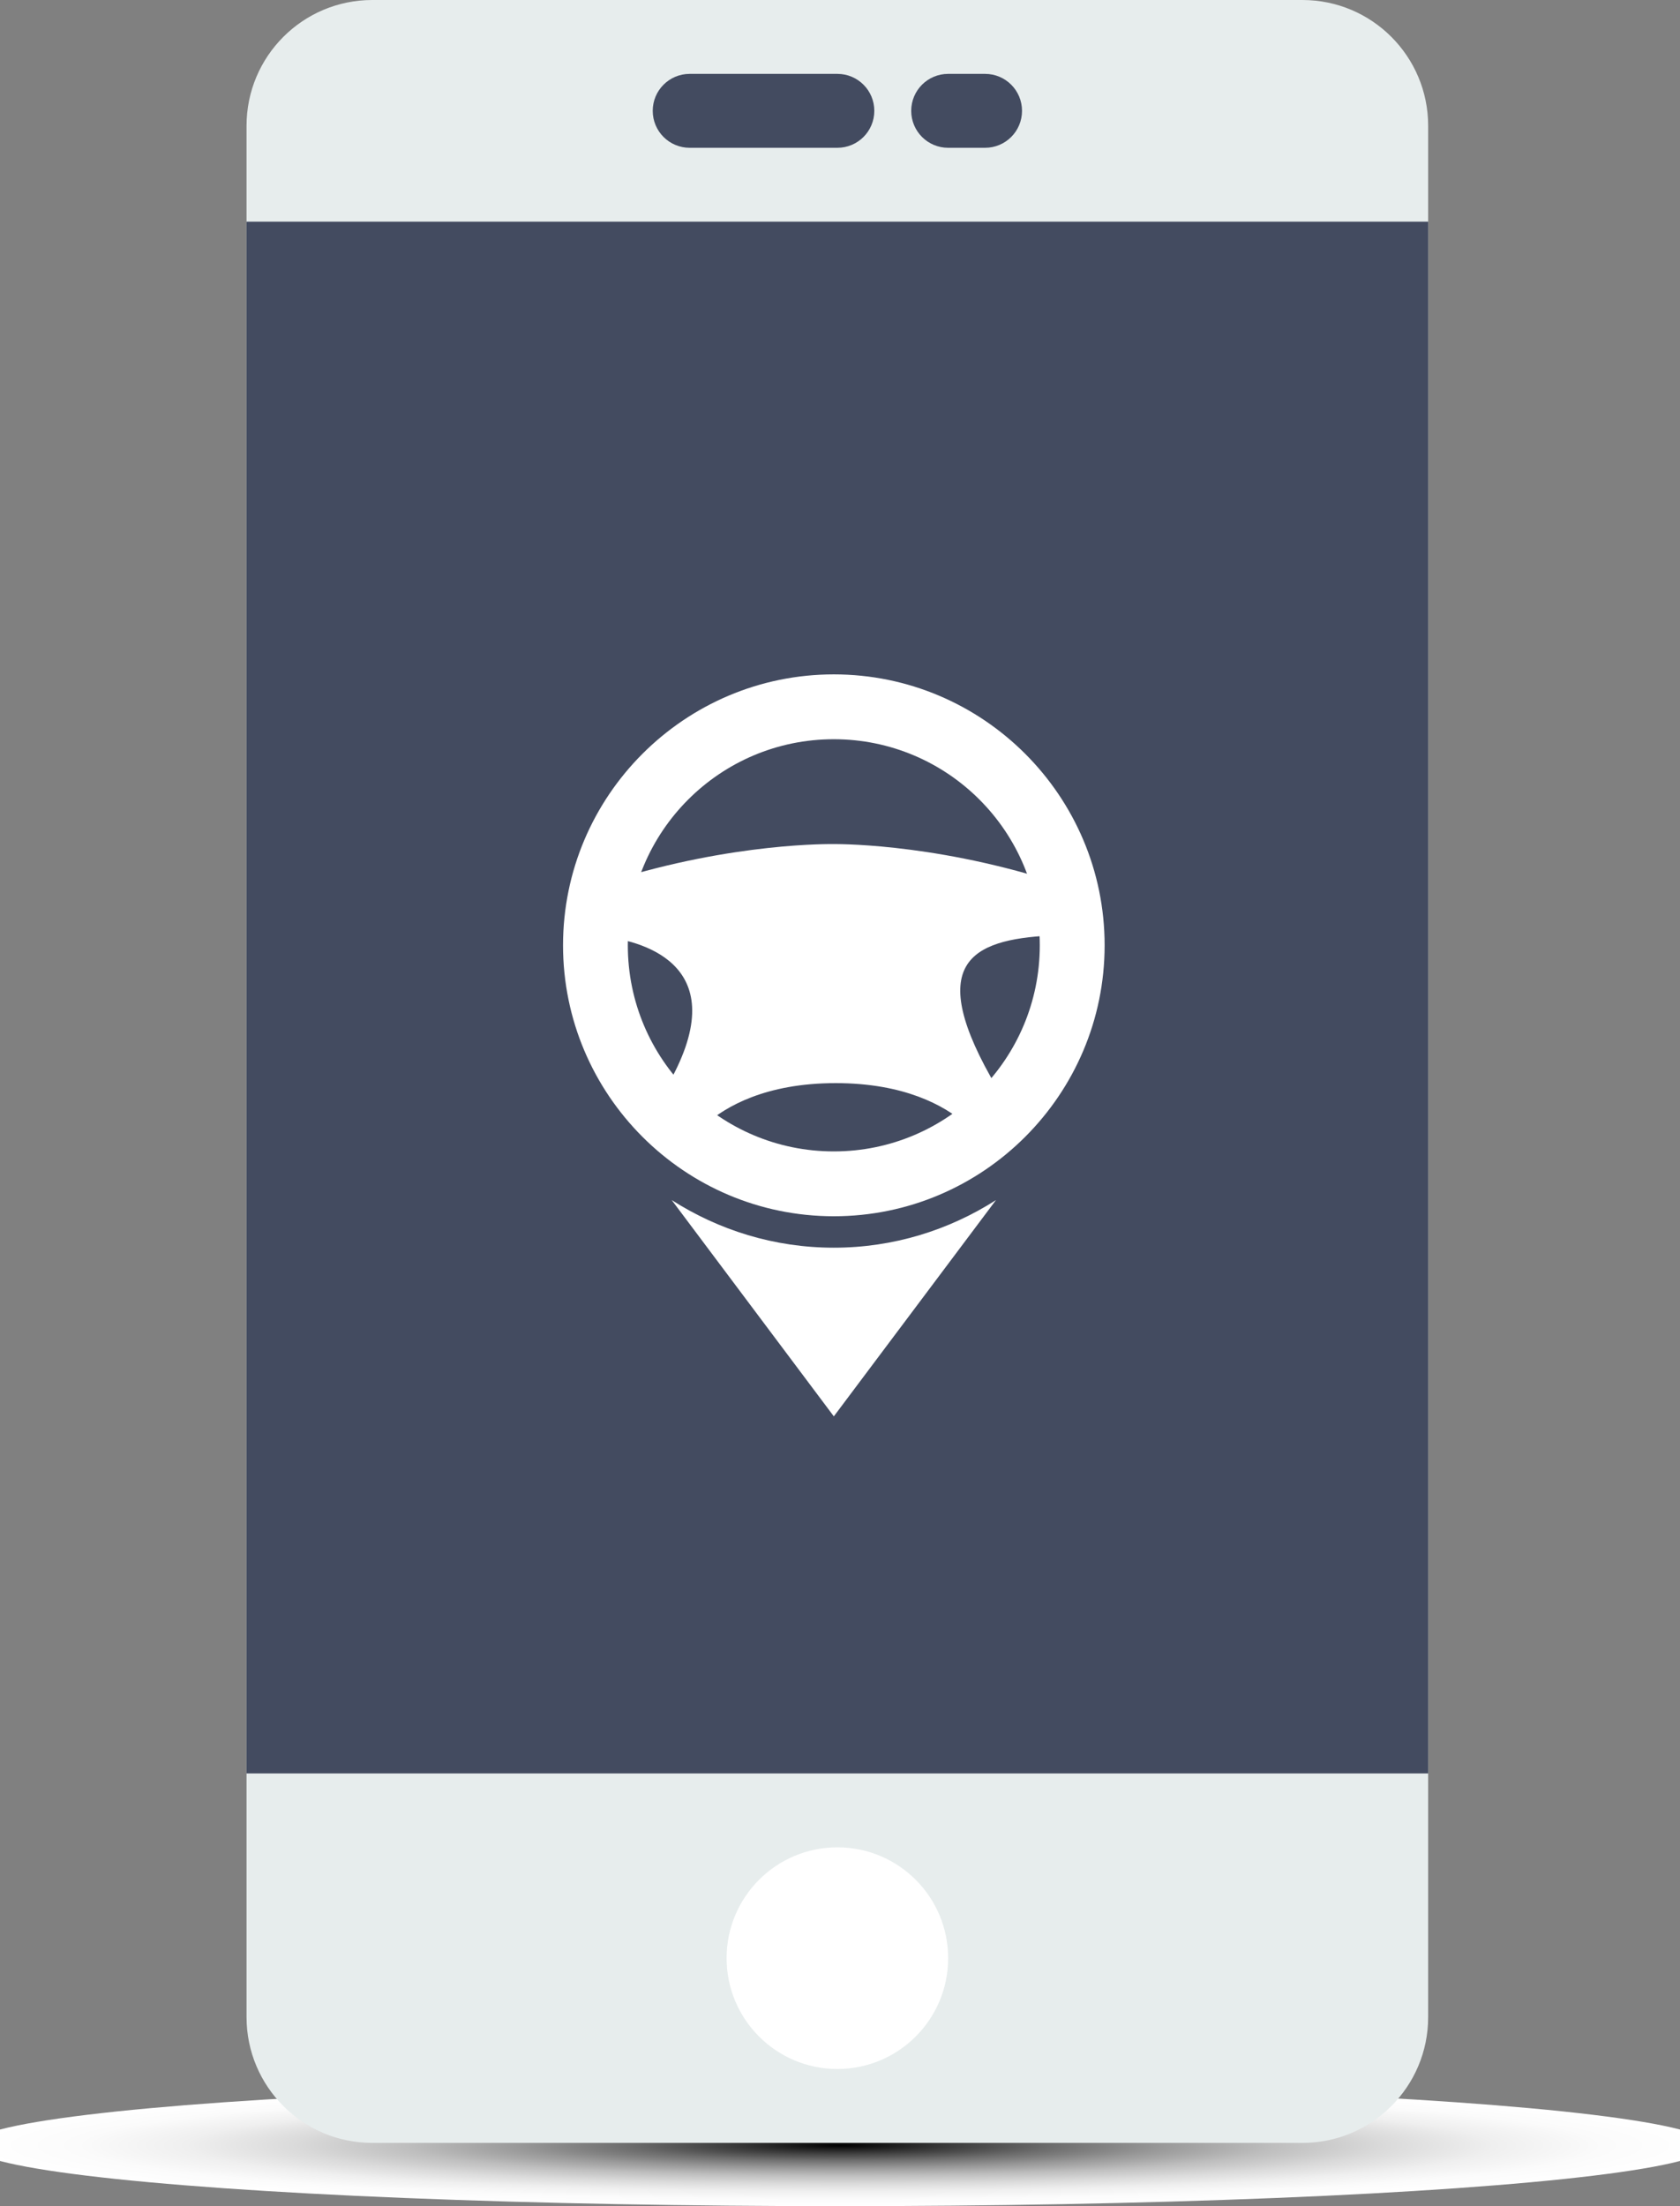
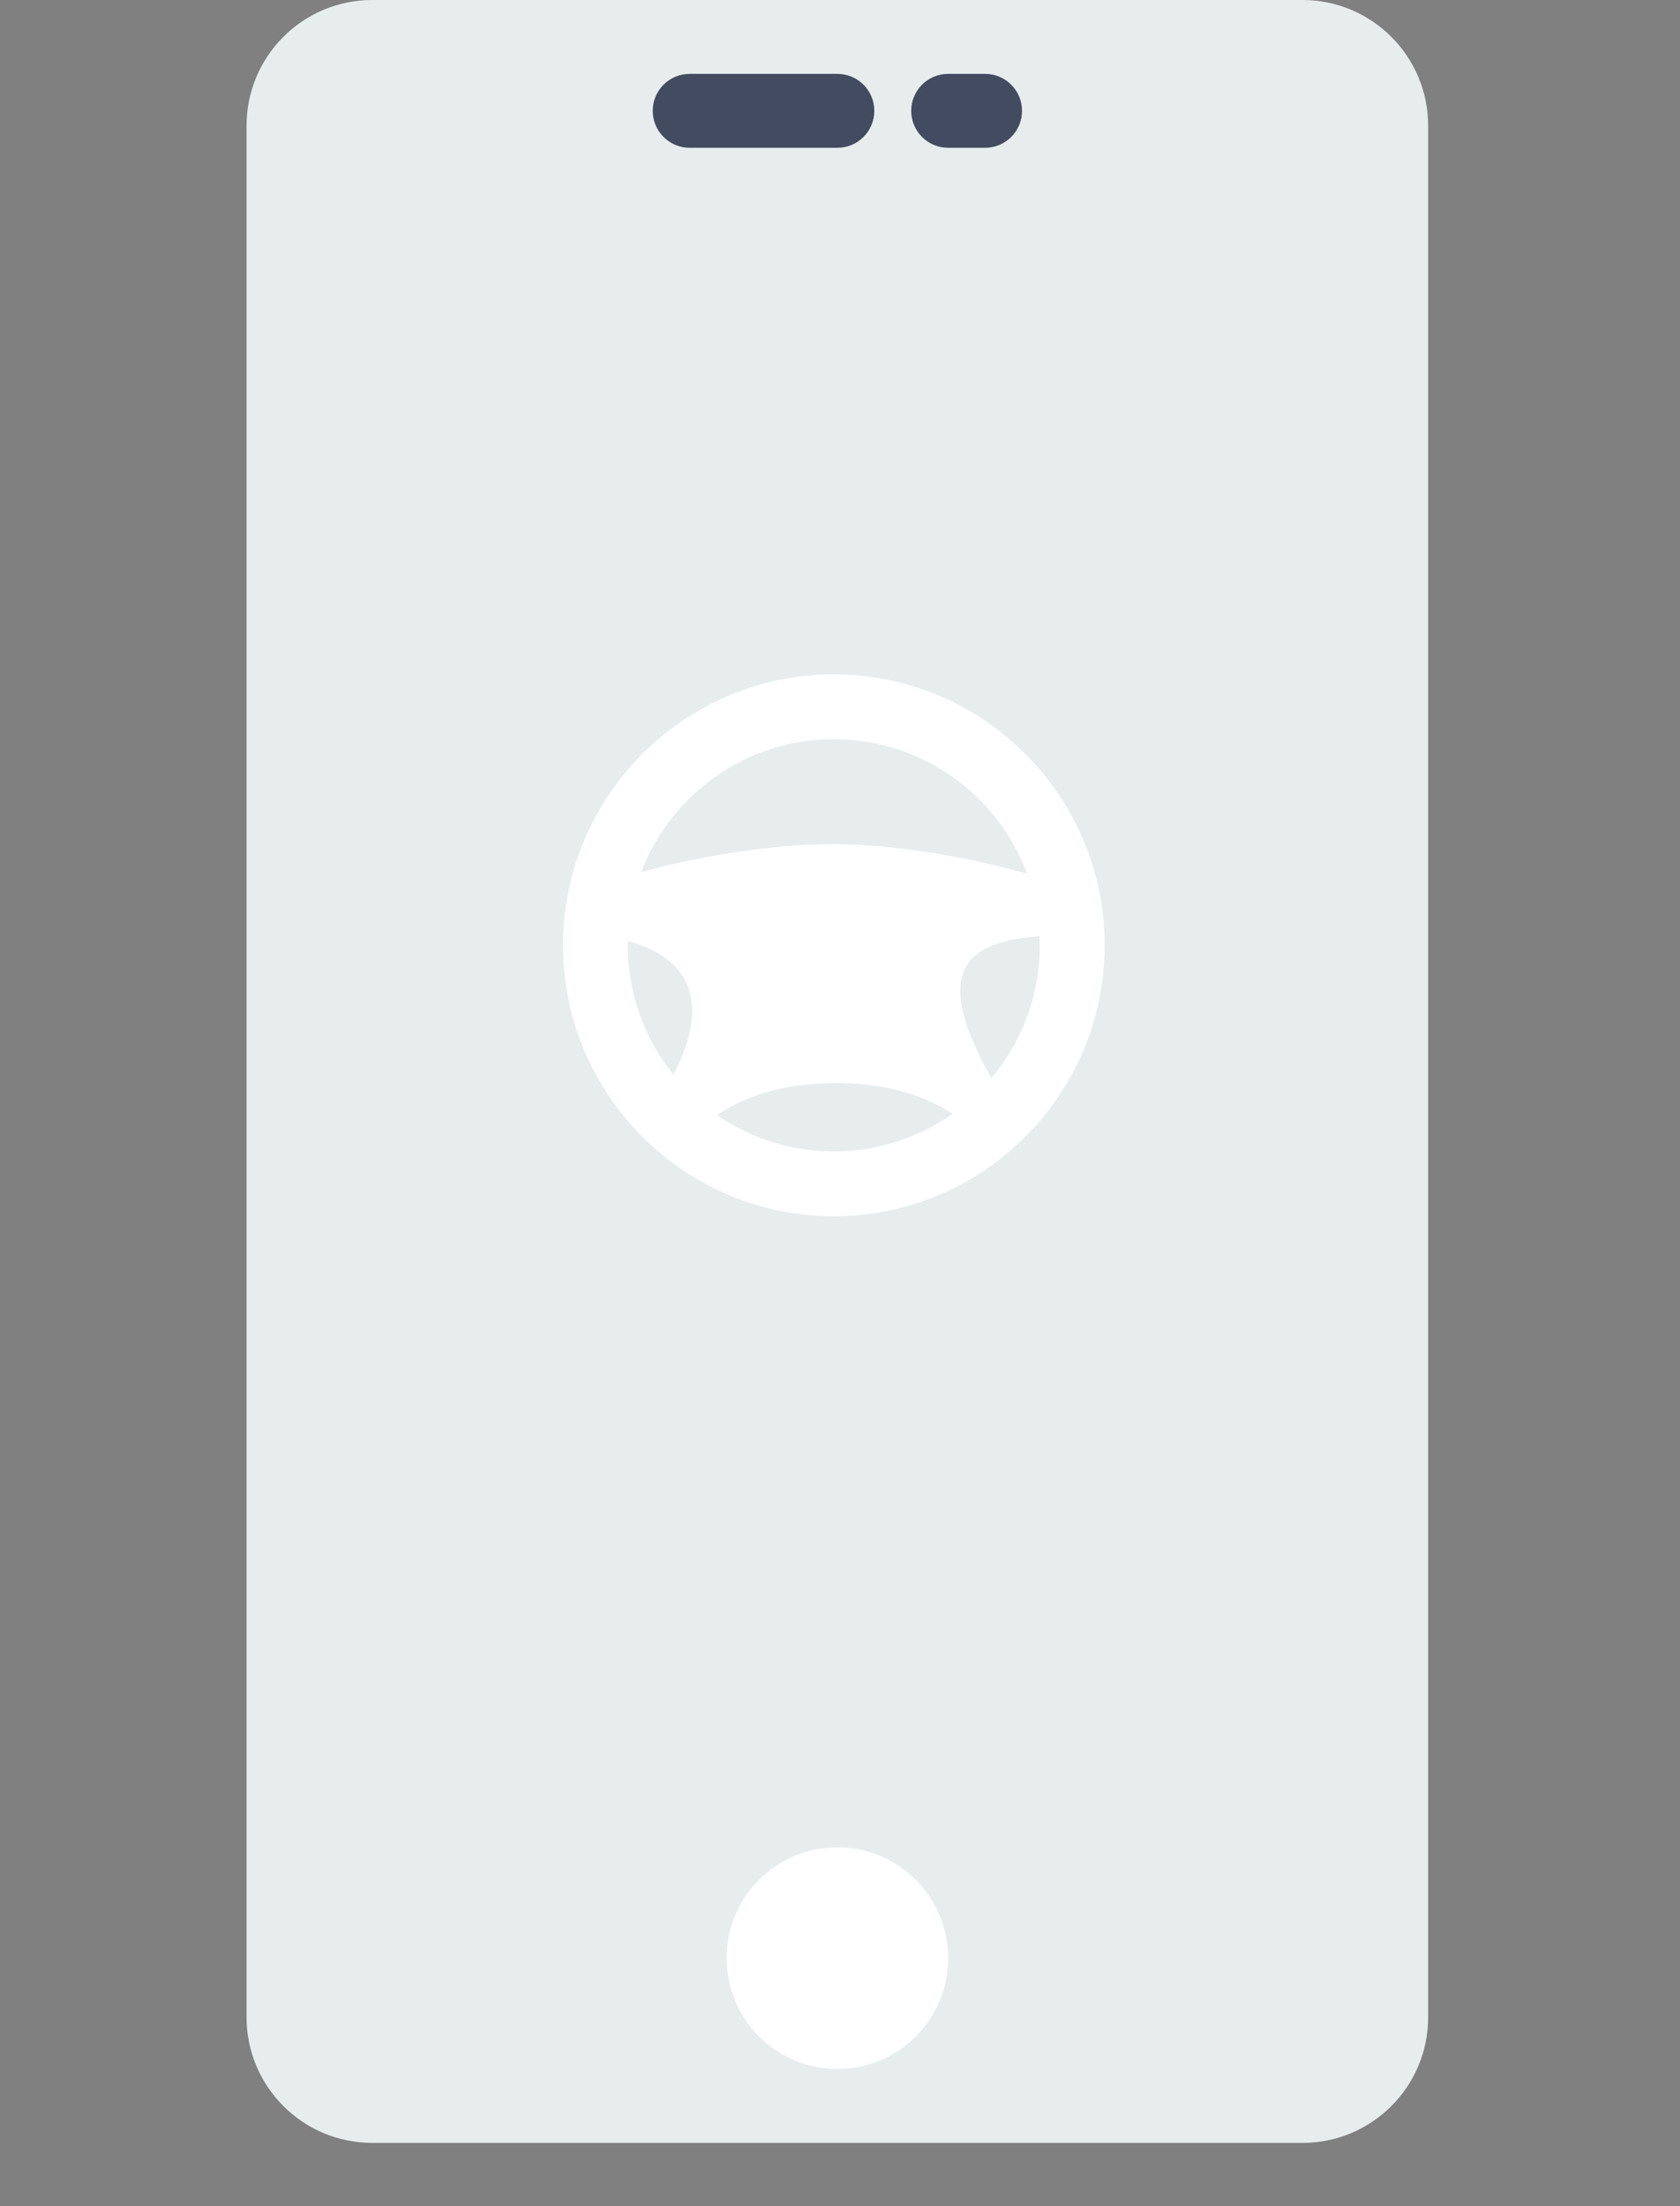
<svg xmlns="http://www.w3.org/2000/svg" version="1.1" id="Calque_1" x="0px" y="0px" width="64px" height="84px" viewBox="0 0 64 84" enable-background="new 0 0 64 84" xml:space="preserve">
  <rect x="0" y="0" width="64" height="84" fill="#808080" stroke="none" />
  <g>
    <radialGradient id="SVGID_1_" cx="32" cy="-528.622" r="33.122" gradientTransform="matrix(1 0 0 0.07 0 118.692)" gradientUnits="userSpaceOnUse">
      <stop offset="0" style="stop-color:#000000" />
      <stop offset="0.116" style="stop-color:#373737" />
      <stop offset="0.242" style="stop-color:#6C6C6C" />
      <stop offset="0.371" style="stop-color:#999999" />
      <stop offset="0.498" style="stop-color:#BEBEBE" />
      <stop offset="0.626" style="stop-color:#DADADA" />
      <stop offset="0.752" style="stop-color:#EFEFEF" />
      <stop offset="0.877" style="stop-color:#FBFBFB" />
      <stop offset="1" style="stop-color:#FFFFFF" />
    </radialGradient>
-     <ellipse fill="url(#SVGID_1_)" cx="32" cy="81.681" rx="33.122" ry="2.319" />
    <path fill="#E7EDED" d="M49.618,81.591H14.182c-2.646,0-4.79-2.145-4.79-4.79V4.79c0-2.646,2.145-4.79,4.79-4.79h35.434   c2.646,0,4.79,2.145,4.79,4.79V76.8C54.408,79.446,52.263,81.591,49.618,81.591z" />
    <circle fill="#FFFFFF" cx="31.9" cy="74.557" r="4.22" />
    <path fill="#434B60" d="M31.9,5.627h-5.627c-0.778,0-1.407-0.629-1.407-1.407s0.629-1.407,1.407-1.407H31.9   c0.778,0,1.407,0.629,1.407,1.407S32.678,5.627,31.9,5.627z" />
    <path fill="#434B60" d="M37.527,5.627H36.12c-0.778,0-1.407-0.629-1.407-1.407s0.629-1.407,1.407-1.407h1.407   c0.778,0,1.407,0.629,1.407,1.407S38.305,5.627,37.527,5.627z" />
-     <rect x="9.392" y="8.44" fill="#434B60" width="45.016" height="59.083" />
    <path fill="#FFFFFF" d="M40,35.621c0-0.012,0-0.024,0-0.036c0-0.711,0.15-1.399-0.011-2.061c-4.642-1.457-8.274-1.385-8.274-1.385   s-3.771-0.072-8.453,1.411c-0.158,0.654-0.219,1.333-0.219,2.035c0,0.028,0.019,0.054,0.02,0.082   c1.476,0.188,5.044,1.129,2.296,5.786c0.459,0.502,0.973,0.955,1.537,1.339c0.747-0.651,2.263-1.552,4.94-1.552   c2.622,0,4.129,0.86,4.891,1.505c0.551-0.382,0.807-0.828,1.255-1.323C35.157,36.65,37,35.779,40,35.621z" />
    <g>
      <path fill="#FFFFFF" d="M42.081,35.993c0-5.688-4.628-10.316-10.316-10.316s-10.316,4.628-10.316,10.316    s4.628,10.316,10.316,10.316S42.081,41.681,42.081,35.993z M23.917,35.993c0-4.334,3.514-7.847,7.847-7.847    c4.334,0,7.847,3.514,7.847,7.847c0,4.334-3.513,7.847-7.847,7.847C27.431,43.84,23.917,40.327,23.917,35.993z" />
-       <path fill="#FFFFFF" d="M31.765,47.506c-2.274,0-4.389-0.671-6.176-1.813l6.176,8.235l6.176-8.234    C36.153,46.835,34.038,47.506,31.765,47.506z" />
    </g>
  </g>
</svg>